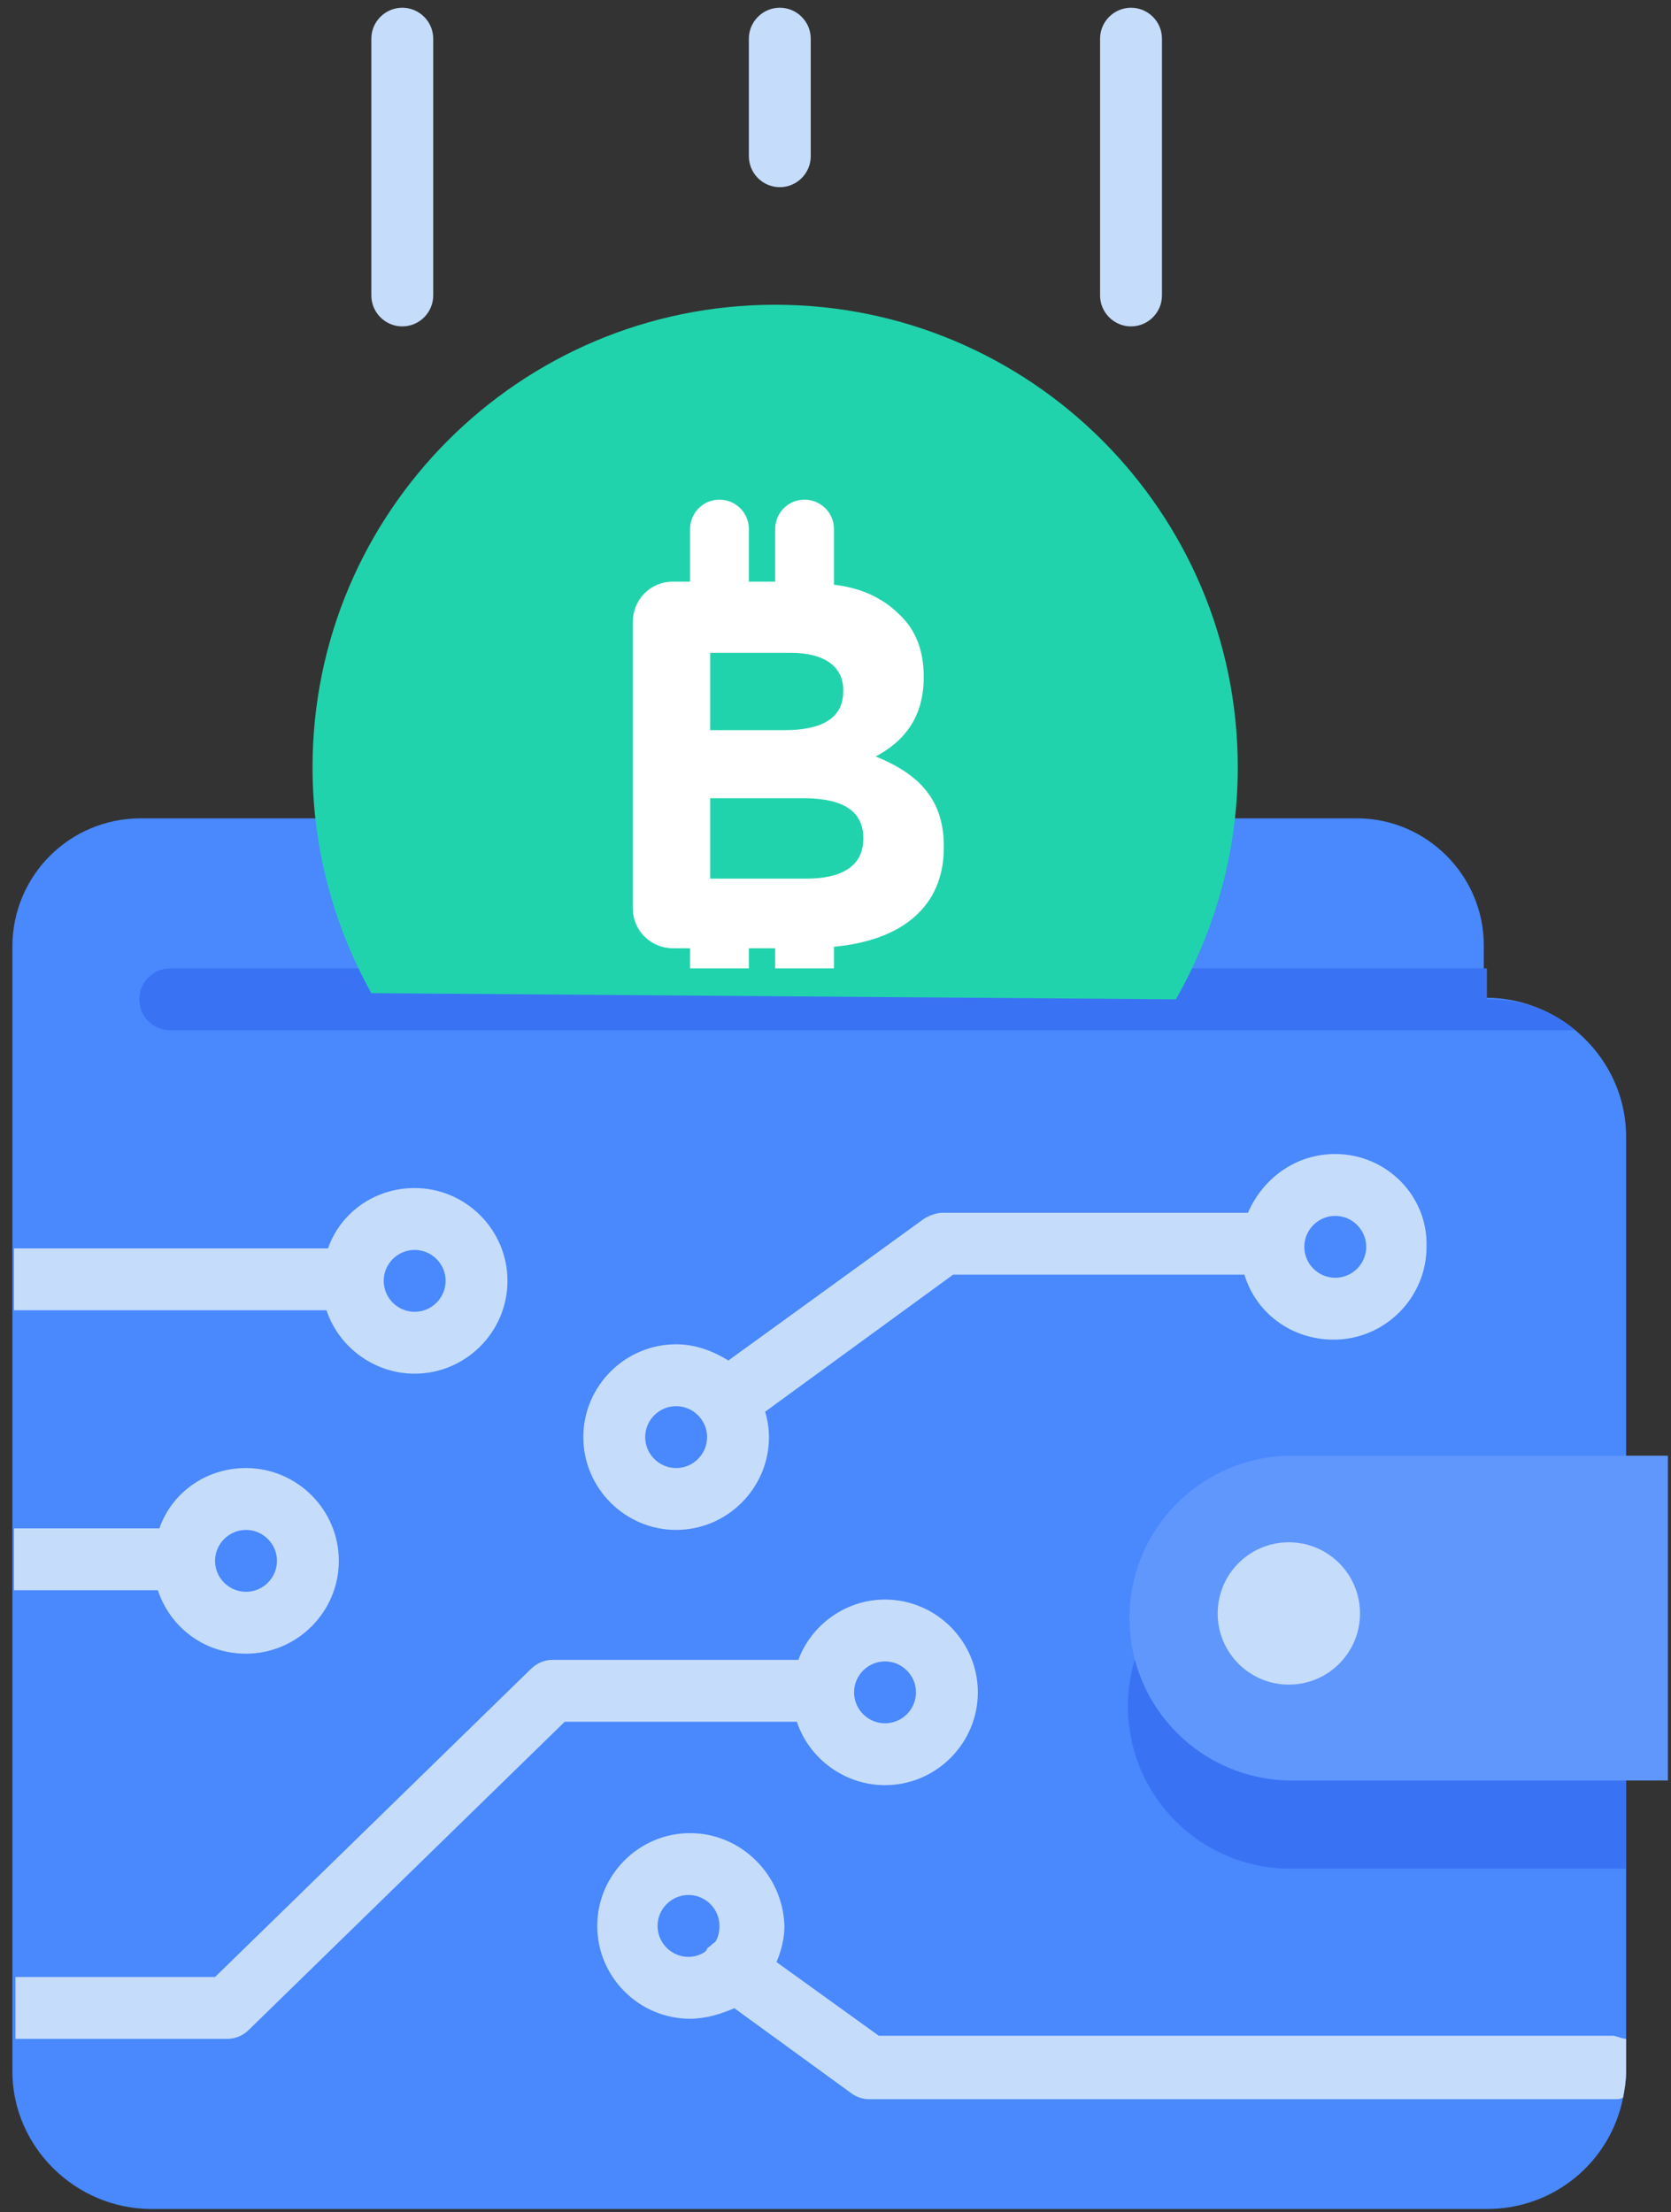
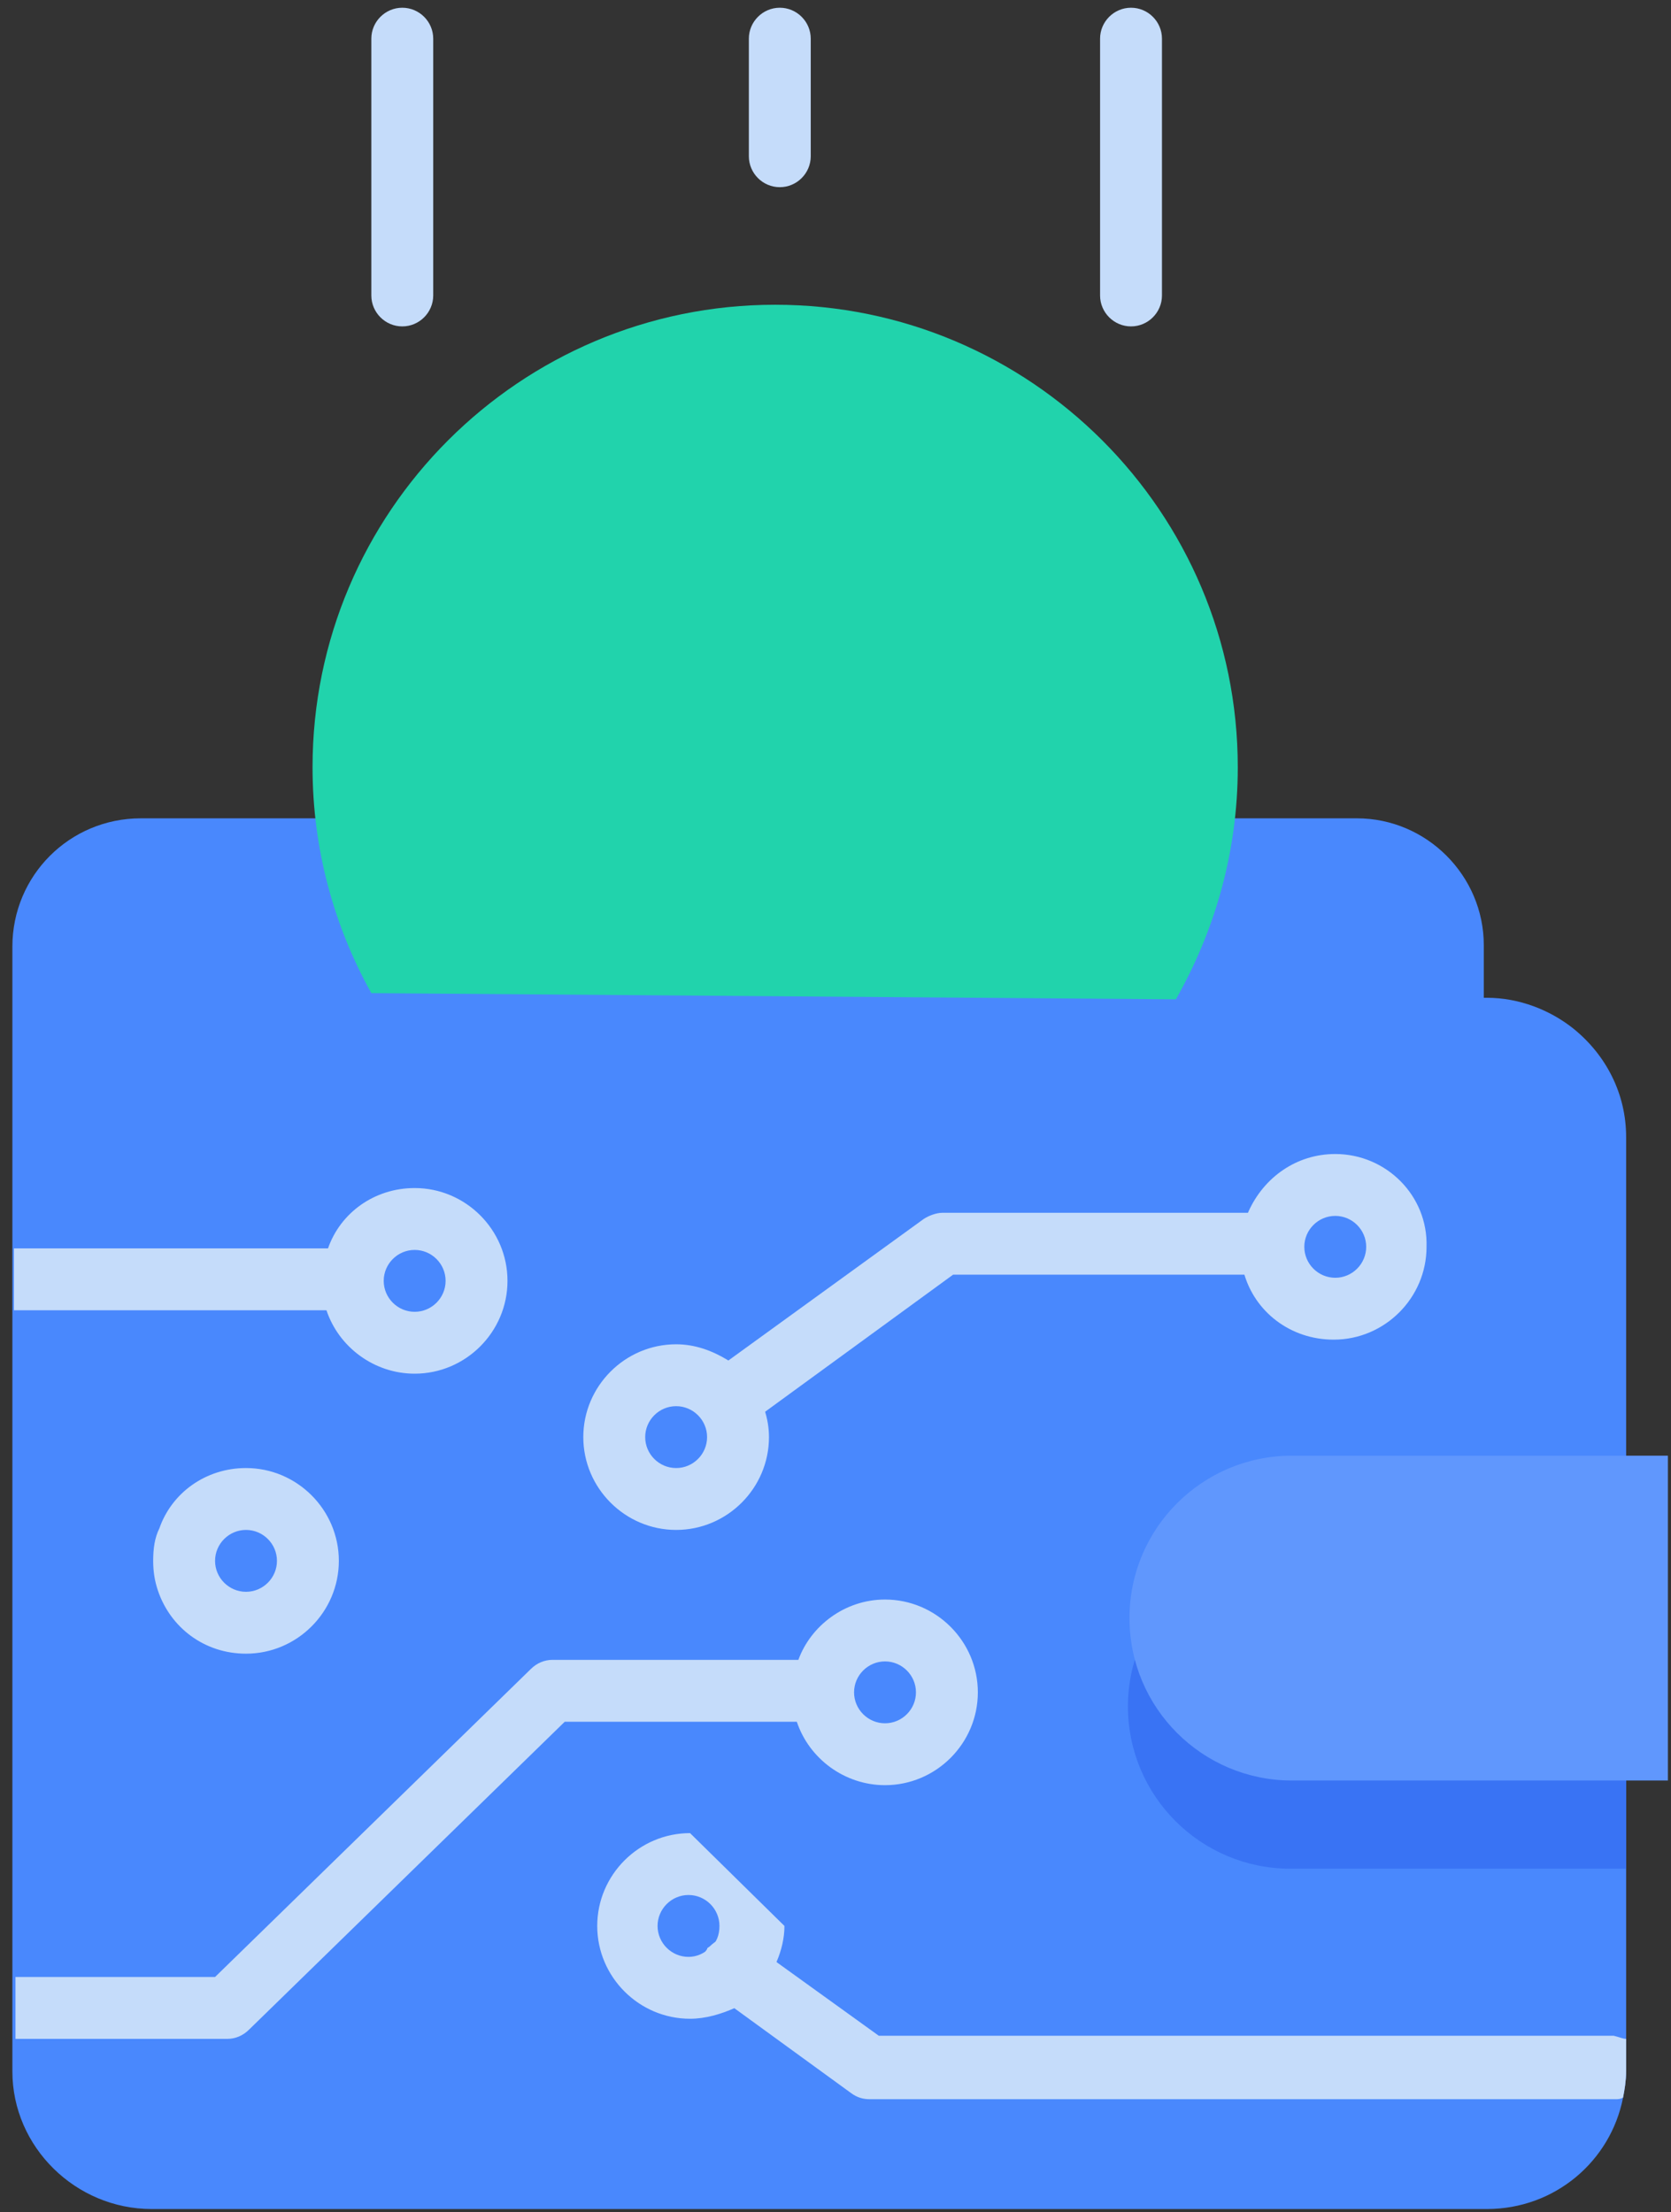
<svg xmlns="http://www.w3.org/2000/svg" width="108px" height="143px" viewBox="0 0 108 143" version="1.1">
  <rect x="0" y="0" width="108" height="143" fill="#333333" stroke="none" />
  <title>Crypto_wallet</title>
  <desc>Created with Sketch.</desc>
  <defs />
  <g id="Page-1" stroke="none" stroke-width="1" fill="none" fill-rule="evenodd">
    <g id="Crypto_wallet" fill-rule="nonzero">
      <g id="Group" transform="translate(0, 52)">
        <path d="M105.1,21.5 L105.1,81.9 C105.1,82.5 105,83.1 104.9,83.6 C104.1,87.7 100.5,90.8 96.1,90.8 L9.8,90.8 C4.9,90.8 0.8,86.8 0.8,81.9 L0.8,9.2 C0.8,4.6 4.5,0.9 9.1,0.9 L87.7,0.9 C92.2,0.9 95.9,4.6 95.9,9.1 L95.9,12.5 L96.1,12.5 C98.2,12.5 100.2,13.3 101.7,14.5 C103.8,16.2 105.1,18.7 105.1,21.5 Z" id="Shape" fill="#4988FD" />
        <path d="M105.1,47.9 L105.1,68.8 L83.4,68.8 C77.6,68.8 72.9,64.1 72.9,58.3 C72.9,55.4 74.1,52.8 76,50.9 C77.9,49 80.5,47.8 83.4,47.8 L105.1,47.8 L105.1,47.9 Z" id="Shape" fill="#3973F4" />
-         <path d="M101.8,14.6 L11,14.6 C9.9,14.6 9,13.7 9,12.6 C9,11.5 9.9,10.6 11,10.6 L96.1,10.6 L96.1,12.6 L96.3,12.6 C98.3,12.6 100.3,13.3 101.8,14.6 Z" id="Shape" fill="#3973F4" />
        <path d="M107.8,63.1 L83.5,63.1 C77.7,63.1 73,58.4 73,52.6 C73,46.8 77.7,42.1 83.5,42.1 L107.8,42.1 L107.8,63.1 Z" id="Shape" fill="#6097FD" />
-         <circle id="Oval" fill="#C5DCFA" cx="83.3" cy="52.3" r="4.6" />
      </g>
      <g id="Group" transform="translate(20, 19)">
        <path d="M4,45.2 C1.6,40.9 0.2,35.9 0.2,30.6 C0.2,14.1 13.6,0.7 30.1,0.7 C46.6,0.7 60,14.1 60,30.6 C60,36.1 58.5,41.2 56,45.6" id="Shape" fill="#21D3AC" />
-         <path d="M36.6,29.9 C38.3,29 39.7,27.5 39.7,24.8 L39.7,24.7 C39.7,23.1 39.2,21.7 38.1,20.7 C37.1,19.7 35.7,19 33.9,18.8 L33.9,15.2 C33.9,14.1 33,13.3 32,13.3 C30.9,13.3 30.1,14.2 30.1,15.2 L30.1,18.6 L28.4,18.6 L28.4,15.2 C28.4,14.1 27.5,13.3 26.5,13.3 C25.4,13.3 24.6,14.2 24.6,15.2 L24.6,18.6 L23.5,18.6 C22,18.6 20.9,19.8 20.9,21.2 L20.9,39.7 C20.9,41.2 22.1,42.3 23.5,42.3 L24.6,42.3 L24.6,43.6 L28.4,43.6 L28.4,42.3 L30.1,42.3 L30.1,43.6 L33.9,43.6 L33.9,42.2 C38.3,41.8 41,39.6 41,35.8 L41,35.7 C41,32.6 39.3,31 36.6,29.9 Z M25.9,23.2 L31.1,23.2 C33.3,23.2 34.5,24.1 34.5,25.6 L34.5,25.7 C34.5,27.5 33,28.2 30.7,28.2 L25.9,28.2 L25.9,23.2 Z M35.8,35.2 C35.8,37 34.4,37.8 32.1,37.8 L25.9,37.8 L25.9,32.6 L31.9,32.6 C34.6,32.6 35.8,33.5 35.8,35.2 Z" id="Shape" fill="#FFFFFF" />
      </g>
      <path d="M47.1,92.4 C46.5,92.4 45.9,92.1 45.5,91.6 C44.9,90.7 45,89.5 45.9,88.8 L59.7,78.8 C60,78.6 60.5,78.4 60.9,78.4 L81.6,78.4 C82.7,78.4 83.6,79.3 83.6,80.4 C83.6,81.5 82.7,82.4 81.6,82.4 L61.6,82.4 L48.3,92.1 C47.9,92.2 47.5,92.4 47.1,92.4 Z" id="Shape" fill="#C5DCFA" />
      <path d="M54.3,109.3 C54.3,110.4 53.4,111.3 52.3,111.3 L36.5,111.3 L16.1,131.2 C15.7,131.6 15.2,131.8 14.7,131.8 L1,131.8 L1,127.8 L13.9,127.8 L34.3,107.9 C34.7,107.5 35.2,107.3 35.7,107.3 L52.3,107.3 C53.4,107.3 54.3,108.2 54.3,109.3 Z" id="Shape" fill="#C5DCFA" />
      <path d="M105.1,131.8 L105.1,133.9 C105.1,134.5 105,135.1 104.9,135.6 C104.7,135.7 104.6,135.7 104.4,135.7 L56.2,135.7 C55.8,135.7 55.4,135.6 55,135.3 L47.3,129.7 L46.1,128.8 C45.2,128.2 45,126.9 45.7,126 C45.7,125.9 45.8,125.9 45.9,125.8 C45.9,125.8 45.9,125.8 45.9,125.8 C46.6,125.1 47.7,125 48.5,125.6 L50,126.7 L56.8,131.6 L104.3,131.6 C104.7,131.7 104.9,131.8 105.1,131.8 Z" id="Shape" fill="#C5DCFA" />
      <path d="M57.2,103.4 C54.6,103.4 52.4,105.1 51.6,107.3 C51.3,107.9 51.2,108.6 51.2,109.4 C51.2,110.1 51.3,110.7 51.5,111.3 C52.3,113.7 54.6,115.4 57.2,115.4 C60.5,115.4 63.2,112.7 63.2,109.4 C63.2,106.1 60.5,103.4 57.2,103.4 Z M57.2,111.4 C56.1,111.4 55.2,110.5 55.2,109.4 C55.2,108.3 56.1,107.4 57.2,107.4 C58.3,107.4 59.2,108.3 59.2,109.4 C59.2,110.5 58.3,111.4 57.2,111.4 Z" id="Shape" fill="#C5DCFA" />
      <path d="M24.8,82.7 C24.8,83.8 23.9,84.7 22.8,84.7 L0.9,84.7 L0.9,80.7 L22.8,80.7 C23.9,80.7 24.8,81.6 24.8,82.7 Z" id="Shape" fill="#C5DCFA" />
      <path d="M26.8,76.8 C24.2,76.8 22,78.4 21.2,80.7 C20.9,81.3 20.8,82.1 20.8,82.8 C20.8,83.5 20.9,84.1 21.1,84.7 C21.9,87.1 24.2,88.8 26.8,88.8 C30.1,88.8 32.8,86.1 32.8,82.8 C32.8,79.5 30.1,76.8 26.8,76.8 Z M26.8,84.8 C25.7,84.8 24.8,83.9 24.8,82.8 C24.8,81.7 25.7,80.8 26.8,80.8 C27.9,80.8 28.8,81.7 28.8,82.8 C28.8,83.9 27.9,84.8 26.8,84.8 Z" id="Shape" fill="#C5DCFA" />
-       <path d="M13,100.8 C13,101.9 12.1,102.8 11,102.8 L0.9,102.8 L0.9,98.8 L11,98.8 C12.1,98.8 13,99.7 13,100.8 Z" id="Shape" fill="#C5DCFA" />
      <path d="M15.9,94.9 C13.3,94.9 11.1,96.5 10.3,98.8 C10,99.4 9.9,100.1 9.9,100.9 C9.9,101.6 10,102.2 10.2,102.8 C11,105.2 13.2,106.9 15.9,106.9 C19.2,106.9 21.9,104.2 21.9,100.9 C21.9,97.6 19.2,94.9 15.9,94.9 Z M15.9,102.9 C14.8,102.9 13.9,102 13.9,100.9 C13.9,99.8 14.8,98.9 15.9,98.9 C17,98.9 17.9,99.8 17.9,100.9 C17.9,102 17,102.9 15.9,102.9 Z" id="Shape" fill="#C5DCFA" />
      <path d="M49.4,91.1 C49,89.8 48.1,88.6 47,87.9 C46,87.3 44.9,86.9 43.7,86.9 C40.4,86.9 37.7,89.6 37.7,92.9 C37.7,96.2 40.4,98.9 43.7,98.9 C47,98.9 49.7,96.2 49.7,92.9 C49.7,92.3 49.6,91.7 49.4,91.1 Z M43.7,94.9 C42.6,94.9 41.7,94 41.7,92.9 C41.7,91.8 42.6,90.9 43.7,90.9 C44.8,90.9 45.7,91.8 45.7,92.9 C45.7,94 44.8,94.9 43.7,94.9 Z" id="Shape" fill="#C5DCFA" />
      <path d="M86.3,74.6 C83.8,74.6 81.7,76.1 80.7,78.3 C80.4,79 80.2,79.8 80.2,80.6 C80.2,81.2 80.3,81.7 80.4,82.3 C81.1,84.8 83.4,86.6 86.2,86.6 C89.5,86.6 92.2,83.9 92.2,80.6 C92.3,77.3 89.6,74.6 86.3,74.6 Z M86.3,82.6 C85.2,82.6 84.3,81.7 84.3,80.6 C84.3,79.5 85.2,78.6 86.3,78.6 C87.4,78.6 88.3,79.5 88.3,80.6 C88.3,81.7 87.4,82.6 86.3,82.6 Z" id="Shape" fill="#C5DCFA" />
-       <path d="M44.6,118.5 C41.3,118.5 38.6,121.2 38.6,124.5 C38.6,127.8 41.3,130.5 44.6,130.5 C45.6,130.5 46.6,130.2 47.5,129.8 C48.7,129.2 49.7,128.1 50.2,126.8 C50.5,126.1 50.7,125.3 50.7,124.5 C50.6,121.2 47.9,118.5 44.6,118.5 Z M42.5,124.5 C42.5,123.4 43.4,122.5 44.5,122.5 C45.6,122.5 46.5,123.4 46.5,124.5 C46.5,125.1 46.3,125.6 45.9,125.9 C45.9,125.9 45.9,125.9 45.9,125.9 C45.5,126.3 45,126.5 44.5,126.5 C43.4,126.5 42.5,125.6 42.5,124.5 Z" id="Shape" fill="#C5DCFA" />
+       <path d="M44.6,118.5 C41.3,118.5 38.6,121.2 38.6,124.5 C38.6,127.8 41.3,130.5 44.6,130.5 C45.6,130.5 46.6,130.2 47.5,129.8 C48.7,129.2 49.7,128.1 50.2,126.8 C50.5,126.1 50.7,125.3 50.7,124.5 Z M42.5,124.5 C42.5,123.4 43.4,122.5 44.5,122.5 C45.6,122.5 46.5,123.4 46.5,124.5 C46.5,125.1 46.3,125.6 45.9,125.9 C45.9,125.9 45.9,125.9 45.9,125.9 C45.5,126.3 45,126.5 44.5,126.5 C43.4,126.5 42.5,125.6 42.5,124.5 Z" id="Shape" fill="#C5DCFA" />
      <path d="M73.1,21.1 C72,21.1 71.1,20.2 71.1,19.1 L71.1,2.5 C71.1,1.4 72,0.5 73.1,0.5 C74.2,0.5 75.1,1.4 75.1,2.5 L75.1,19.1 C75.1,20.2 74.2,21.1 73.1,21.1 Z" id="Shape" fill="#C5DCFA" />
      <path d="M26,21.1 C24.9,21.1 24,20.2 24,19.1 L24,2.5 C24,1.4 24.9,0.5 26,0.5 C27.1,0.5 28,1.4 28,2.5 L28,19.1 C28,20.2 27.1,21.1 26,21.1 Z" id="Shape" fill="#C5DCFA" />
      <path d="M50.4,12.1 C49.3,12.1 48.4,11.2 48.4,10.1 L48.4,2.5 C48.4,1.4 49.3,0.5 50.4,0.5 C51.5,0.5 52.4,1.4 52.4,2.5 L52.4,10.1 C52.4,11.2 51.5,12.1 50.4,12.1 Z" id="Shape" fill="#C5DCFA" />
    </g>
  </g>
</svg>